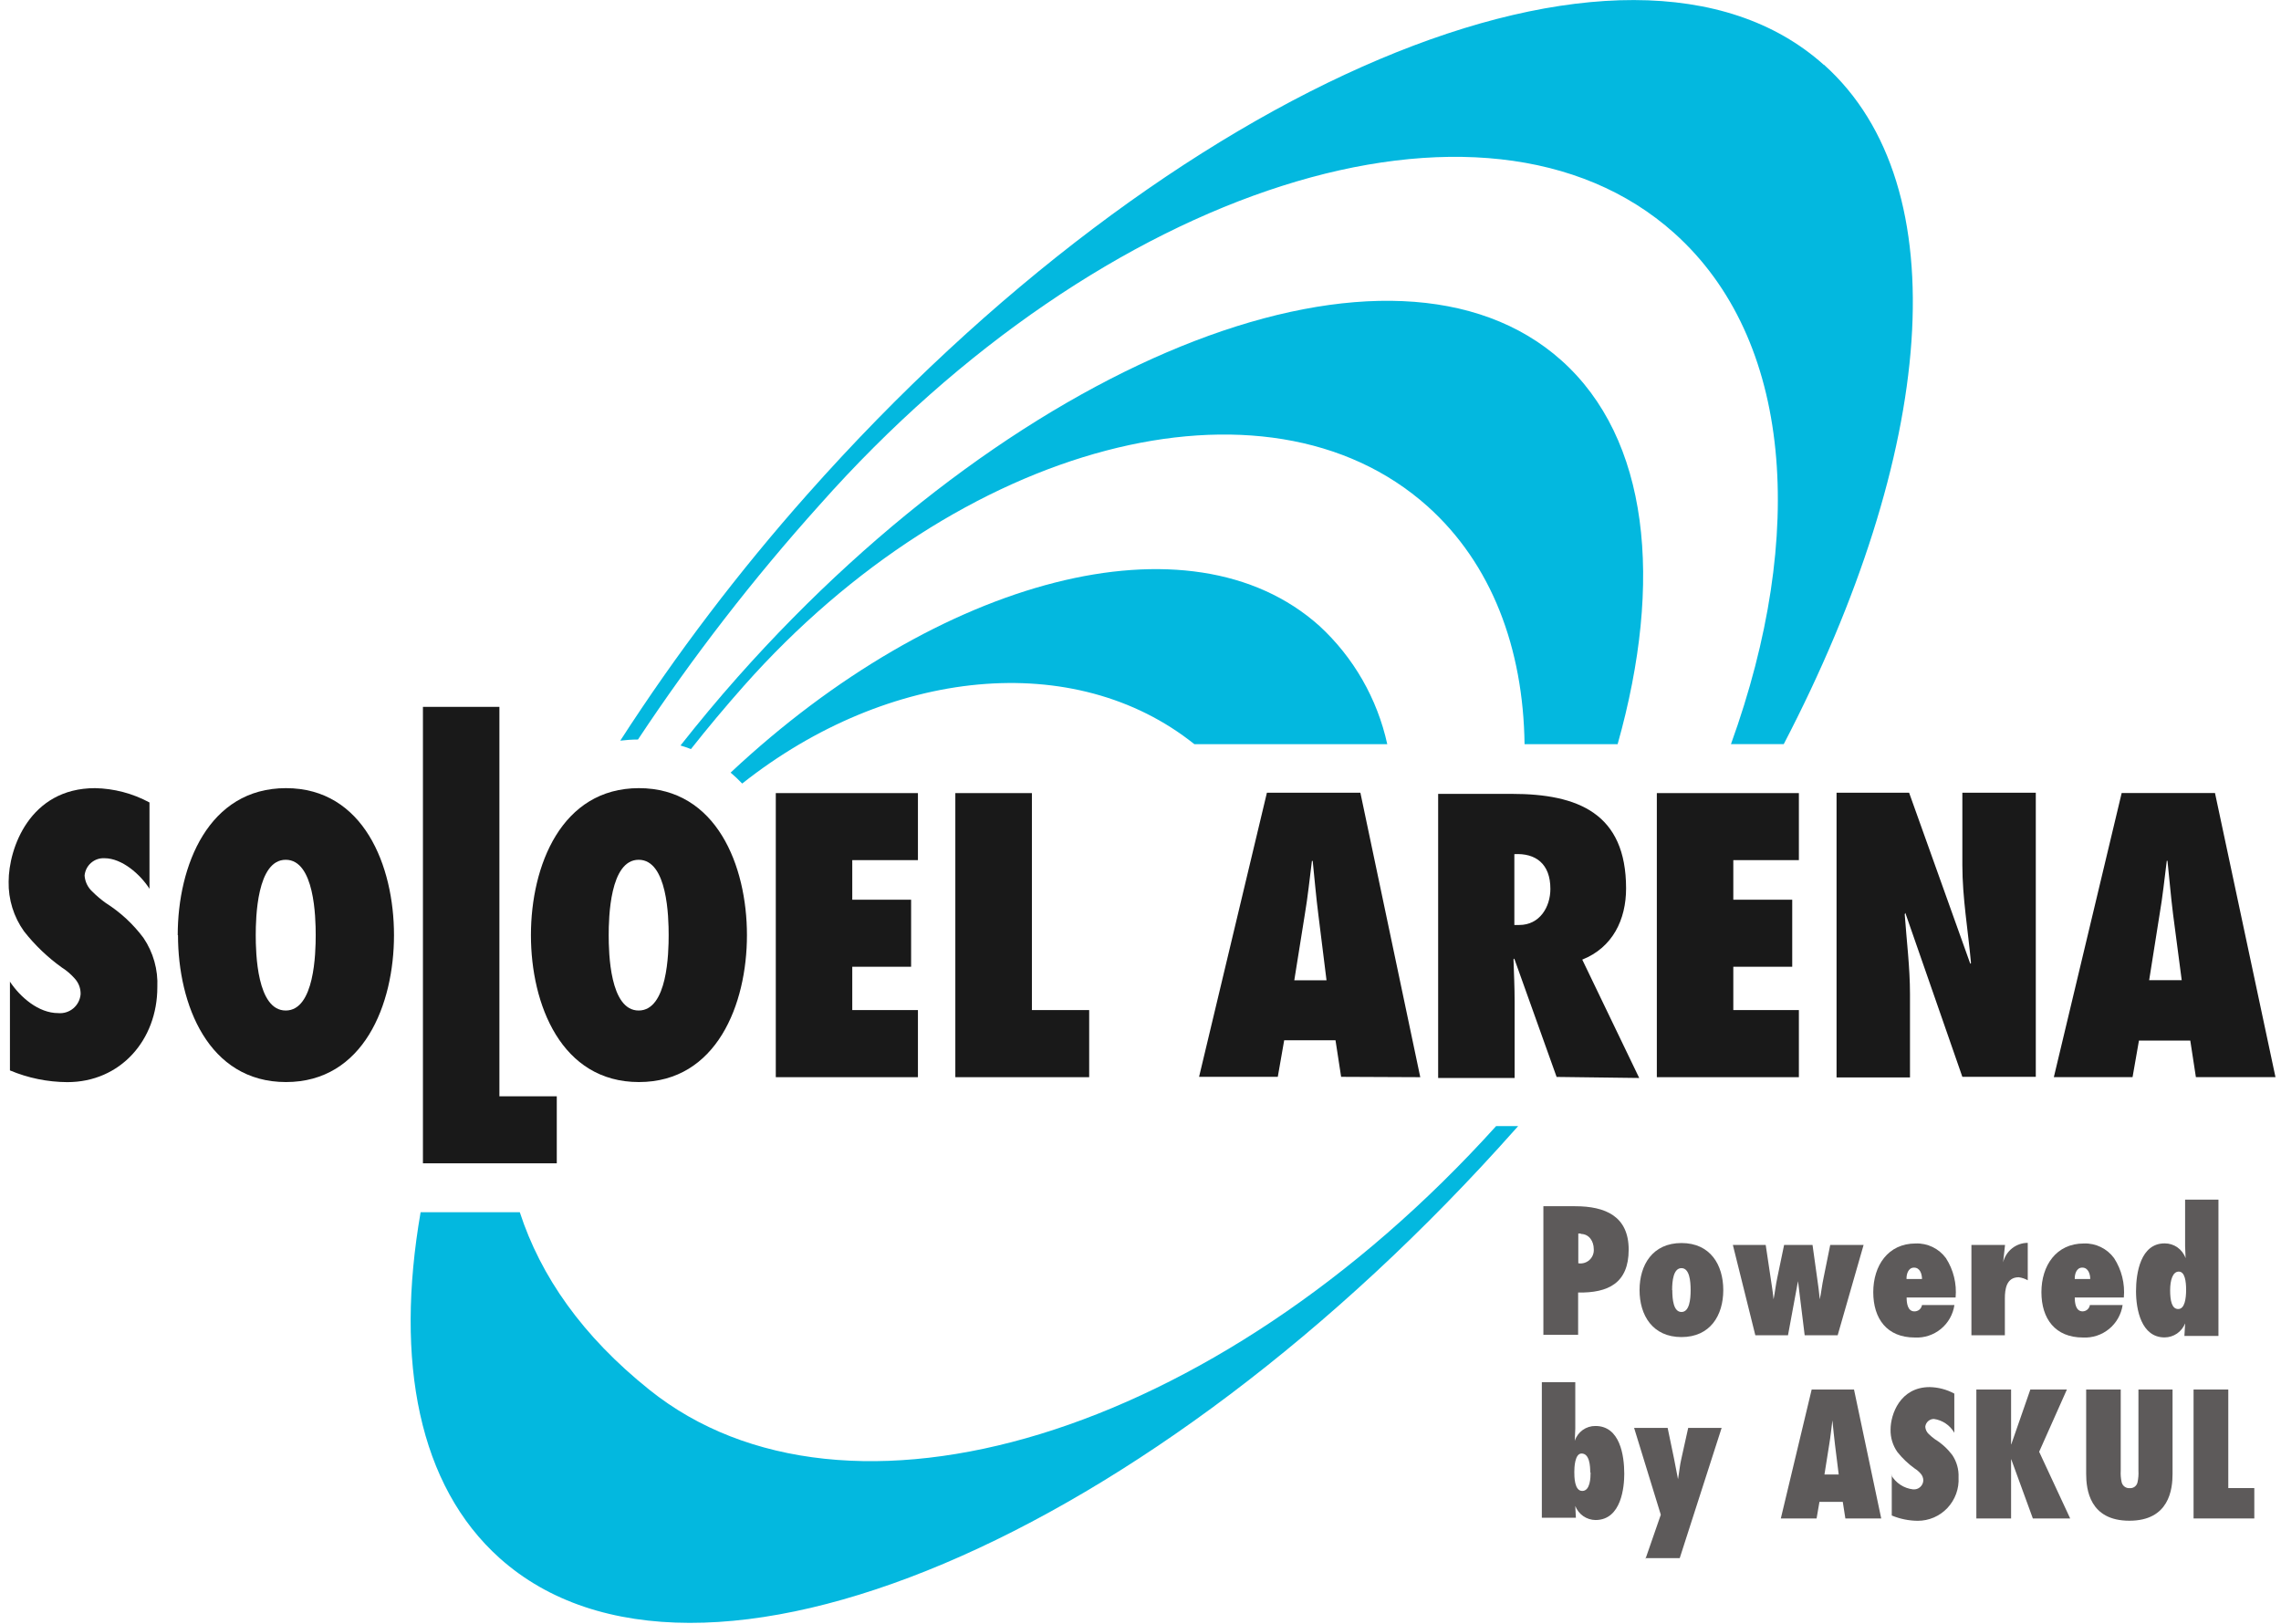
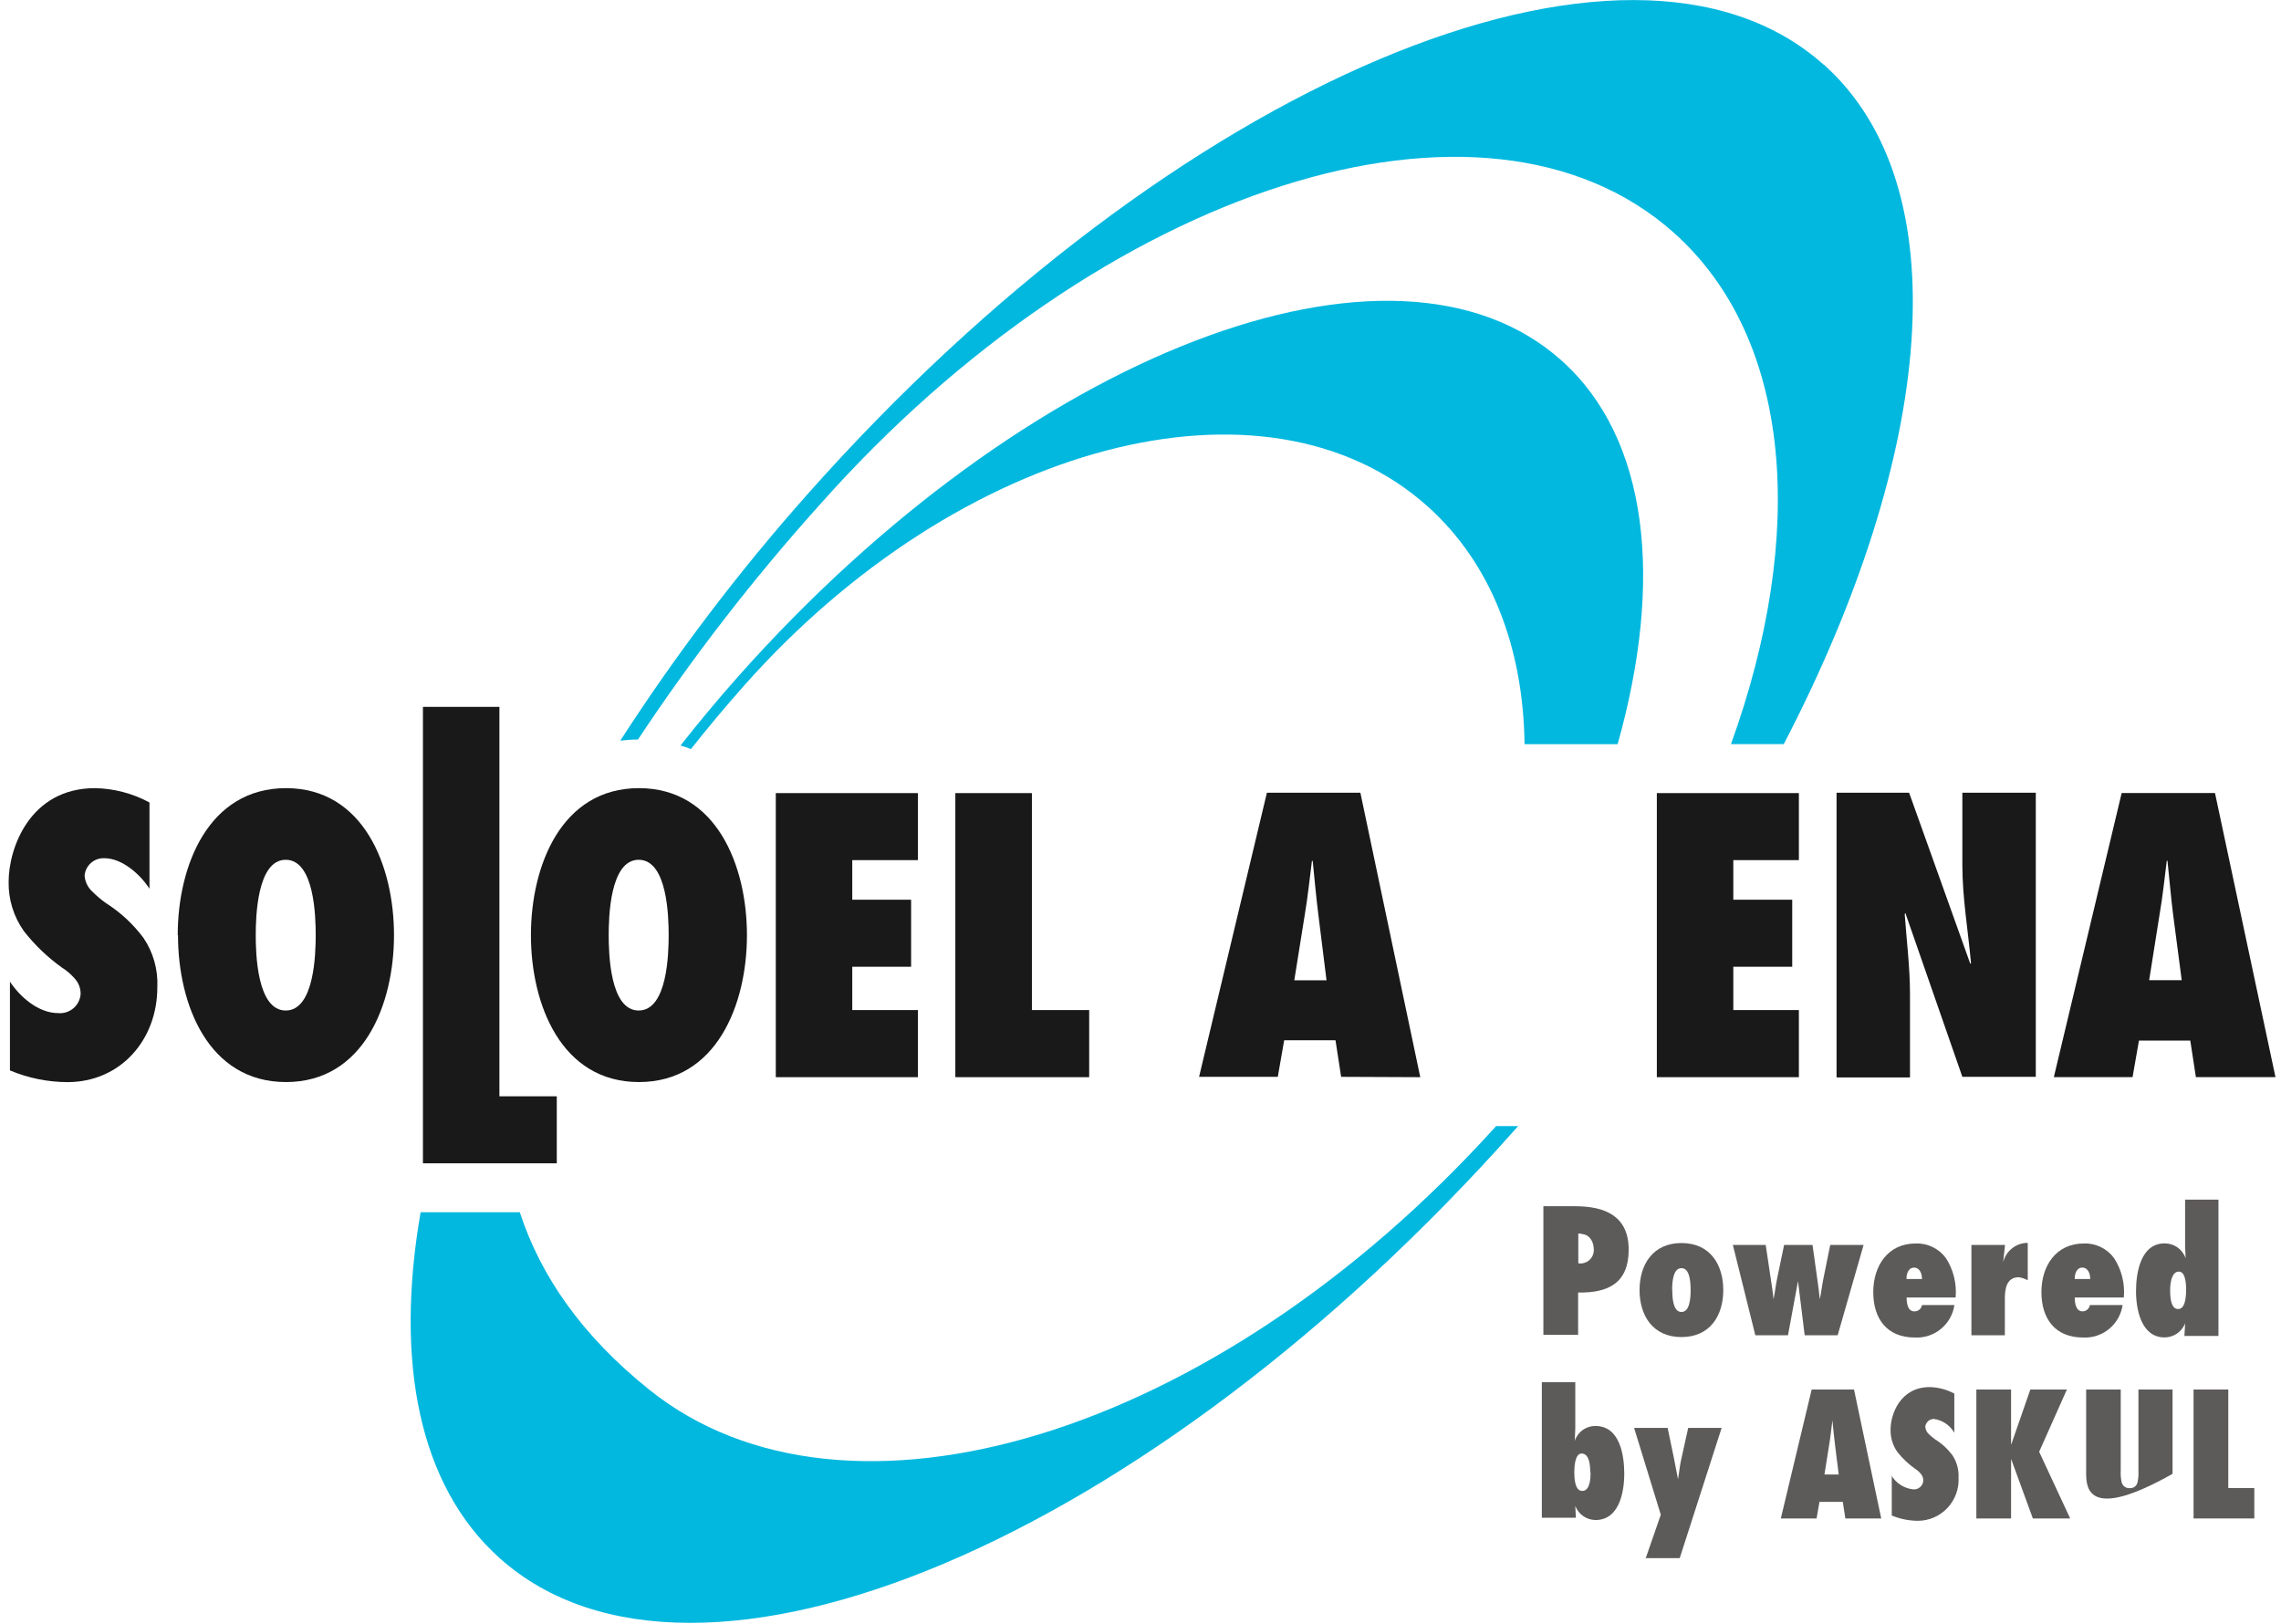
<svg xmlns="http://www.w3.org/2000/svg" width="118" height="84" viewBox="0 0 118 84" fill="none">
  <g clip-path="url(#clip0_1363_4527)">
    <path d="M0.505 50.773C1.05 51.595 1.998 52.412 3.008 52.412C3.148 52.425 3.289 52.41 3.424 52.368C3.558 52.326 3.683 52.258 3.791 52.168C3.899 52.077 3.988 51.966 4.053 51.841C4.118 51.715 4.158 51.578 4.17 51.438C4.179 51.135 4.068 50.841 3.862 50.62C3.669 50.401 3.447 50.21 3.2 50.054C2.463 49.526 1.803 48.895 1.243 48.181C0.708 47.433 0.429 46.532 0.447 45.611C0.447 43.896 1.533 40.774 4.917 40.774C5.901 40.793 6.866 41.047 7.733 41.515V45.98C7.263 45.239 6.316 44.399 5.404 44.399C5.15 44.386 4.902 44.472 4.71 44.64C4.518 44.807 4.399 45.043 4.376 45.297C4.398 45.609 4.537 45.901 4.765 46.115C4.986 46.336 5.226 46.539 5.48 46.721C6.23 47.196 6.887 47.805 7.42 48.518C7.929 49.269 8.182 50.166 8.139 51.074C8.139 53.8 6.235 55.983 3.482 55.983C2.463 55.978 1.454 55.772 0.514 55.377V50.773" fill="#191919" />
    <path d="M13.23 48.379C13.23 47.48 13.289 44.48 14.781 44.48C16.274 44.48 16.332 47.462 16.332 48.379C16.332 49.295 16.274 52.278 14.781 52.278C13.289 52.278 13.23 49.295 13.23 48.379ZM9.208 48.379C9.208 51.972 10.781 55.979 14.795 55.979C18.808 55.979 20.382 51.963 20.382 48.379C20.382 44.794 18.808 40.774 14.795 40.774C10.781 40.774 9.194 44.789 9.194 48.379H9.208Z" fill="#191919" />
    <path d="M21.879 60.183V36.569H25.835V56.716H28.803V60.183H21.879Z" fill="#191919" />
    <path d="M31.489 48.379C31.489 47.48 31.547 44.48 33.04 44.48C34.533 44.48 34.591 47.462 34.591 48.379C34.591 49.295 34.533 52.278 33.04 52.278C31.547 52.278 31.489 49.295 31.489 48.379ZM27.466 48.379C27.466 51.972 29.04 55.979 33.053 55.979C37.067 55.979 38.641 51.963 38.641 48.379C38.641 44.794 37.067 40.774 33.053 40.774C29.04 40.774 27.466 44.789 27.466 48.379Z" fill="#191919" />
    <path d="M40.133 41.03H47.486V44.498H44.089V46.546H47.133V50.014H44.089V52.255H47.486V55.727H40.133V41.03Z" fill="#191919" />
    <path d="M49.421 55.727V41.03H53.382V52.255H56.345V55.727H49.421Z" fill="#191919" />
    <path d="M66.956 50.714L67.501 47.305C67.653 46.407 67.752 45.454 67.868 44.538H67.908C68.002 45.436 68.082 46.389 68.199 47.305L68.623 50.714H66.956M73.473 55.727L70.375 41.012H65.539L62.03 55.709H66.102L66.433 53.818H69.088L69.379 55.709L73.473 55.727Z" fill="#191919" />
-     <path d="M78.34 47.812V44.188C79.427 44.129 80.204 44.673 80.204 45.984C80.204 46.937 79.641 47.853 78.595 47.853H78.34M84.799 55.768L81.853 49.645C83.422 49.021 84.12 47.579 84.12 45.962C84.12 42.081 81.639 41.07 78.206 41.07H74.398V55.768H78.354V51.792C78.354 51.074 78.318 50.35 78.296 49.632L78.336 49.591L80.526 55.714L84.799 55.768Z" fill="#191919" />
    <path d="M85.711 41.03H93.059V44.498H89.667V46.546H92.715V50.014H89.667V52.255H93.059V55.727H85.711V41.03Z" fill="#191919" />
    <path d="M95.003 41.012H98.762L101.927 49.861L101.963 49.821C101.811 48.127 101.516 46.452 101.516 44.754V41.012H105.315V55.709H101.516L98.566 47.229L98.534 47.3C98.633 48.684 98.807 50.05 98.807 51.433V55.741H95.008V41.012" fill="#191919" />
    <path d="M111.179 50.714L111.72 47.3C111.876 46.402 111.975 45.45 112.091 44.533H112.127C112.225 45.432 112.301 46.384 112.417 47.3L112.864 50.71H111.197M117.714 55.723L114.585 41.025H109.758L106.249 55.723H110.321L110.652 53.832H113.307L113.597 55.723H117.714Z" fill="#191919" />
    <path d="M79.842 69.078V62.403H81.483C83.047 62.403 84.254 62.919 84.254 64.649C84.254 66.378 83.199 66.895 81.639 66.868V69.055H79.851M81.782 63.813H81.648V65.354C81.751 65.371 81.858 65.365 81.958 65.335C82.059 65.305 82.151 65.252 82.229 65.18C82.306 65.109 82.366 65.02 82.404 64.922C82.442 64.824 82.457 64.718 82.448 64.613C82.444 64.217 82.211 63.836 81.773 63.836L81.782 63.813Z" fill="#5D5A5A" />
    <path d="M89.148 66.742C89.148 68.049 88.473 69.172 86.985 69.172C85.496 69.172 84.817 68.049 84.817 66.742C84.817 65.435 85.496 64.307 86.985 64.307C88.473 64.307 89.148 65.43 89.148 66.742ZM86.511 66.742C86.511 67.218 86.569 67.874 86.985 67.874C87.4 67.874 87.459 67.218 87.459 66.742C87.459 66.266 87.4 65.606 86.985 65.606C86.569 65.606 86.502 66.261 86.502 66.742H86.511Z" fill="#5D5A5A" />
    <path d="M93.359 69.078L93.014 66.279L92.496 69.078H90.806L89.644 64.406H91.343L91.597 66.104C91.651 66.472 91.714 66.845 91.749 67.218C91.825 66.845 91.861 66.472 91.942 66.104L92.295 64.406H93.765L94.002 66.104C94.056 66.472 94.105 66.845 94.141 67.218C94.221 66.845 94.257 66.472 94.337 66.104L94.681 64.406H96.407L95.066 69.078H93.359Z" fill="#5D5A5A" />
    <path d="M101.105 67.515C101.033 68.001 100.783 68.444 100.403 68.754C100.023 69.065 99.542 69.222 99.053 69.195C97.618 69.195 96.907 68.224 96.907 66.85C96.907 65.475 97.672 64.33 99.098 64.33C99.401 64.318 99.703 64.381 99.976 64.513C100.249 64.646 100.487 64.843 100.667 65.089C101.055 65.692 101.232 66.408 101.167 67.124H98.633C98.633 67.398 98.677 67.843 99.035 67.843C99.129 67.845 99.221 67.813 99.293 67.753C99.365 67.692 99.413 67.608 99.428 67.515H101.118M99.428 66.167C99.428 65.911 99.326 65.579 99.017 65.579C98.709 65.579 98.619 65.929 98.628 66.167H99.428Z" fill="#5D5A5A" />
    <path d="M104.917 66.243C104.768 66.157 104.604 66.101 104.434 66.077C103.791 66.077 103.715 66.697 103.715 67.182V69.078H101.985V64.406H103.724L103.625 65.305C103.695 65.017 103.858 64.762 104.089 64.58C104.32 64.397 104.605 64.298 104.899 64.298V66.234" fill="#5D5A5A" />
    <path d="M109.807 67.514C109.734 68.001 109.484 68.442 109.105 68.753C108.725 69.064 108.244 69.221 107.756 69.195C106.321 69.195 105.606 68.224 105.606 66.85C105.606 65.475 106.37 64.33 107.8 64.33C108.103 64.318 108.404 64.382 108.676 64.514C108.949 64.646 109.185 64.844 109.365 65.089C109.755 65.691 109.933 66.408 109.87 67.124H107.331C107.331 67.398 107.376 67.842 107.738 67.842C107.829 67.841 107.916 67.808 107.985 67.748C108.054 67.688 108.099 67.605 108.113 67.514H109.807ZM108.131 66.167C108.131 65.911 108.028 65.578 107.72 65.578C107.411 65.578 107.322 65.929 107.331 66.167H108.131Z" fill="#5D5A5A" />
    <path d="M113.039 68.467C112.953 68.68 112.807 68.862 112.619 68.991C112.43 69.119 112.207 69.189 111.979 69.19C110.768 69.19 110.5 67.739 110.5 66.8C110.5 65.862 110.732 64.325 111.979 64.325C112.218 64.323 112.45 64.396 112.645 64.534C112.84 64.672 112.987 64.867 113.065 65.093V65.093C113.065 64.882 113.039 64.671 113.039 64.456V62.061H114.764V69.114H113.003L113.039 68.503M113.092 66.742C113.092 66.293 113.03 65.785 112.712 65.785C112.395 65.785 112.265 66.234 112.265 66.751C112.265 67.267 112.346 67.721 112.681 67.721C113.016 67.721 113.092 67.2 113.092 66.706V66.742Z" fill="#5D5A5A" />
    <path d="M79.762 71.504H81.492V73.902L81.465 74.54C81.539 74.314 81.683 74.118 81.876 73.979C82.069 73.841 82.3 73.769 82.537 73.772C83.798 73.772 84.026 75.281 84.026 76.247C84.026 76.894 83.892 78.637 82.537 78.637C82.311 78.634 82.09 78.564 81.903 78.434C81.717 78.304 81.574 78.121 81.492 77.909V77.909L81.523 78.52H79.762V71.468M82.265 76.157C82.265 75.865 82.238 75.196 81.818 75.196C81.469 75.196 81.442 75.91 81.442 76.148C81.442 76.386 81.442 77.132 81.853 77.132C82.265 77.132 82.283 76.449 82.283 76.193L82.265 76.157Z" fill="#5D5A5A" />
    <path d="M85.125 80.644L85.916 78.363L84.535 73.871H86.27L86.605 75.483C86.676 75.825 86.734 76.18 86.806 76.525C86.869 76.18 86.895 75.825 86.976 75.483L87.333 73.871H89.063L86.895 80.609H85.108" fill="#5D5A5A" />
    <path d="M95.464 78.556L95.33 77.698H94.123L93.975 78.556H92.125L93.721 71.885H95.911L97.319 78.556H95.464ZM95.12 76.283L94.927 74.733C94.874 74.32 94.838 73.893 94.793 73.48C94.74 73.893 94.699 74.32 94.628 74.733L94.382 76.283H95.12Z" fill="#5D5A5A" />
    <path d="M97.833 76.31C97.951 76.514 98.116 76.687 98.313 76.816C98.51 76.945 98.734 77.025 98.968 77.051C99.032 77.057 99.097 77.05 99.158 77.031C99.22 77.012 99.277 76.98 99.326 76.938C99.375 76.896 99.415 76.845 99.445 76.787C99.474 76.73 99.491 76.666 99.496 76.602C99.498 76.533 99.486 76.465 99.461 76.401C99.437 76.337 99.4 76.278 99.353 76.229C99.266 76.129 99.165 76.043 99.053 75.973C98.718 75.733 98.417 75.447 98.159 75.124C97.918 74.784 97.792 74.374 97.802 73.956C97.802 73.174 98.293 71.76 99.826 71.76C100.271 71.769 100.708 71.885 101.1 72.096V74.122C100.99 73.93 100.838 73.766 100.655 73.643C100.472 73.519 100.264 73.439 100.045 73.408C99.934 73.407 99.827 73.449 99.744 73.523C99.661 73.598 99.609 73.701 99.598 73.812C99.607 73.954 99.67 74.088 99.773 74.185C99.875 74.284 99.984 74.376 100.099 74.459C100.445 74.672 100.748 74.948 100.993 75.272C101.223 75.613 101.338 76.02 101.319 76.431C101.336 76.72 101.293 77.01 101.194 77.282C101.095 77.553 100.942 77.802 100.744 78.013C100.546 78.223 100.308 78.39 100.043 78.505C99.778 78.619 99.493 78.678 99.205 78.677C98.745 78.673 98.289 78.58 97.864 78.403V76.314" fill="#5D5A5A" />
    <path d="M105.163 78.556L104.046 75.497H104.055H104.037V78.556H102.24V71.885H104.037V74.724H104.028H104.037L104.019 74.742V74.724H104.046L105.033 71.885H106.924L105.489 75.106L107.094 78.556H105.163Z" fill="#5D5A5A" />
-     <path d="M112.39 71.885V76.247C112.39 77.051 112.216 78.673 110.156 78.673C108.095 78.673 107.921 77.051 107.921 76.247V71.885H109.709V76.081C109.697 76.277 109.712 76.473 109.753 76.665C109.772 76.76 109.824 76.846 109.9 76.905C109.977 76.965 110.072 76.994 110.169 76.988C110.264 76.996 110.359 76.969 110.435 76.911C110.511 76.853 110.563 76.768 110.58 76.674C110.621 76.482 110.636 76.285 110.625 76.09V71.885H112.413" fill="#5D5A5A" />
+     <path d="M112.39 71.885V76.247C108.095 78.673 107.921 77.051 107.921 76.247V71.885H109.709V76.081C109.697 76.277 109.712 76.473 109.753 76.665C109.772 76.76 109.824 76.846 109.9 76.905C109.977 76.965 110.072 76.994 110.169 76.988C110.264 76.996 110.359 76.969 110.435 76.911C110.511 76.853 110.563 76.768 110.58 76.674C110.621 76.482 110.636 76.285 110.625 76.09V71.885H112.413" fill="#5D5A5A" />
    <path d="M113.477 78.556V71.885H115.273V76.984H116.619V78.556H113.477Z" fill="#5D5A5A" />
    <path d="M77.397 58.257C62.795 74.428 43.718 80.02 33.594 71.899C30.126 69.123 27.971 66.032 26.89 62.713H21.759C20.418 70.452 21.665 76.862 25.848 80.609C35.968 89.669 59.501 79.71 78.421 58.387C78.457 58.341 78.496 58.298 78.537 58.257H77.397" fill="#03B8DF" />
    <path d="M94.346 3.351C84.231 -5.705 60.69 4.241 41.769 25.573C38.223 29.566 34.987 33.827 32.088 38.317C32.392 38.279 32.698 38.259 33.004 38.258C35.833 33.99 38.97 29.936 42.391 26.13C57.038 9.608 76.834 3.306 86.609 12.057C92.737 17.546 93.466 27.648 89.546 38.496H92.277C100.085 23.48 101.391 9.649 94.355 3.347" fill="#03B8DF" />
    <path d="M80.781 18.651C72.127 10.902 53.069 18.233 38.167 35.02C37.13 36.187 36.147 37.373 35.203 38.568C35.387 38.622 35.565 38.681 35.744 38.752C36.602 37.665 37.51 36.581 38.466 35.5C49.641 22.882 65.495 18.718 73.853 26.197C77.169 29.171 78.801 33.533 78.868 38.501H83.682C86.069 30.024 85.291 22.689 80.781 18.651" fill="#03B8DF" />
-     <path d="M38.395 40.536C45.958 34.548 55.59 33.542 61.789 38.501H71.766C71.249 36.145 70.023 34.007 68.252 32.378C61.575 26.399 48.586 29.863 37.796 39.97C38.005 40.148 38.205 40.337 38.395 40.536Z" fill="#03B8DF" />
  </g>
  <defs>
    <clipPath id="clip0_1363_4527">
      <rect width="118" height="84" fill="white" />
    </clipPath>
  </defs>
</svg>